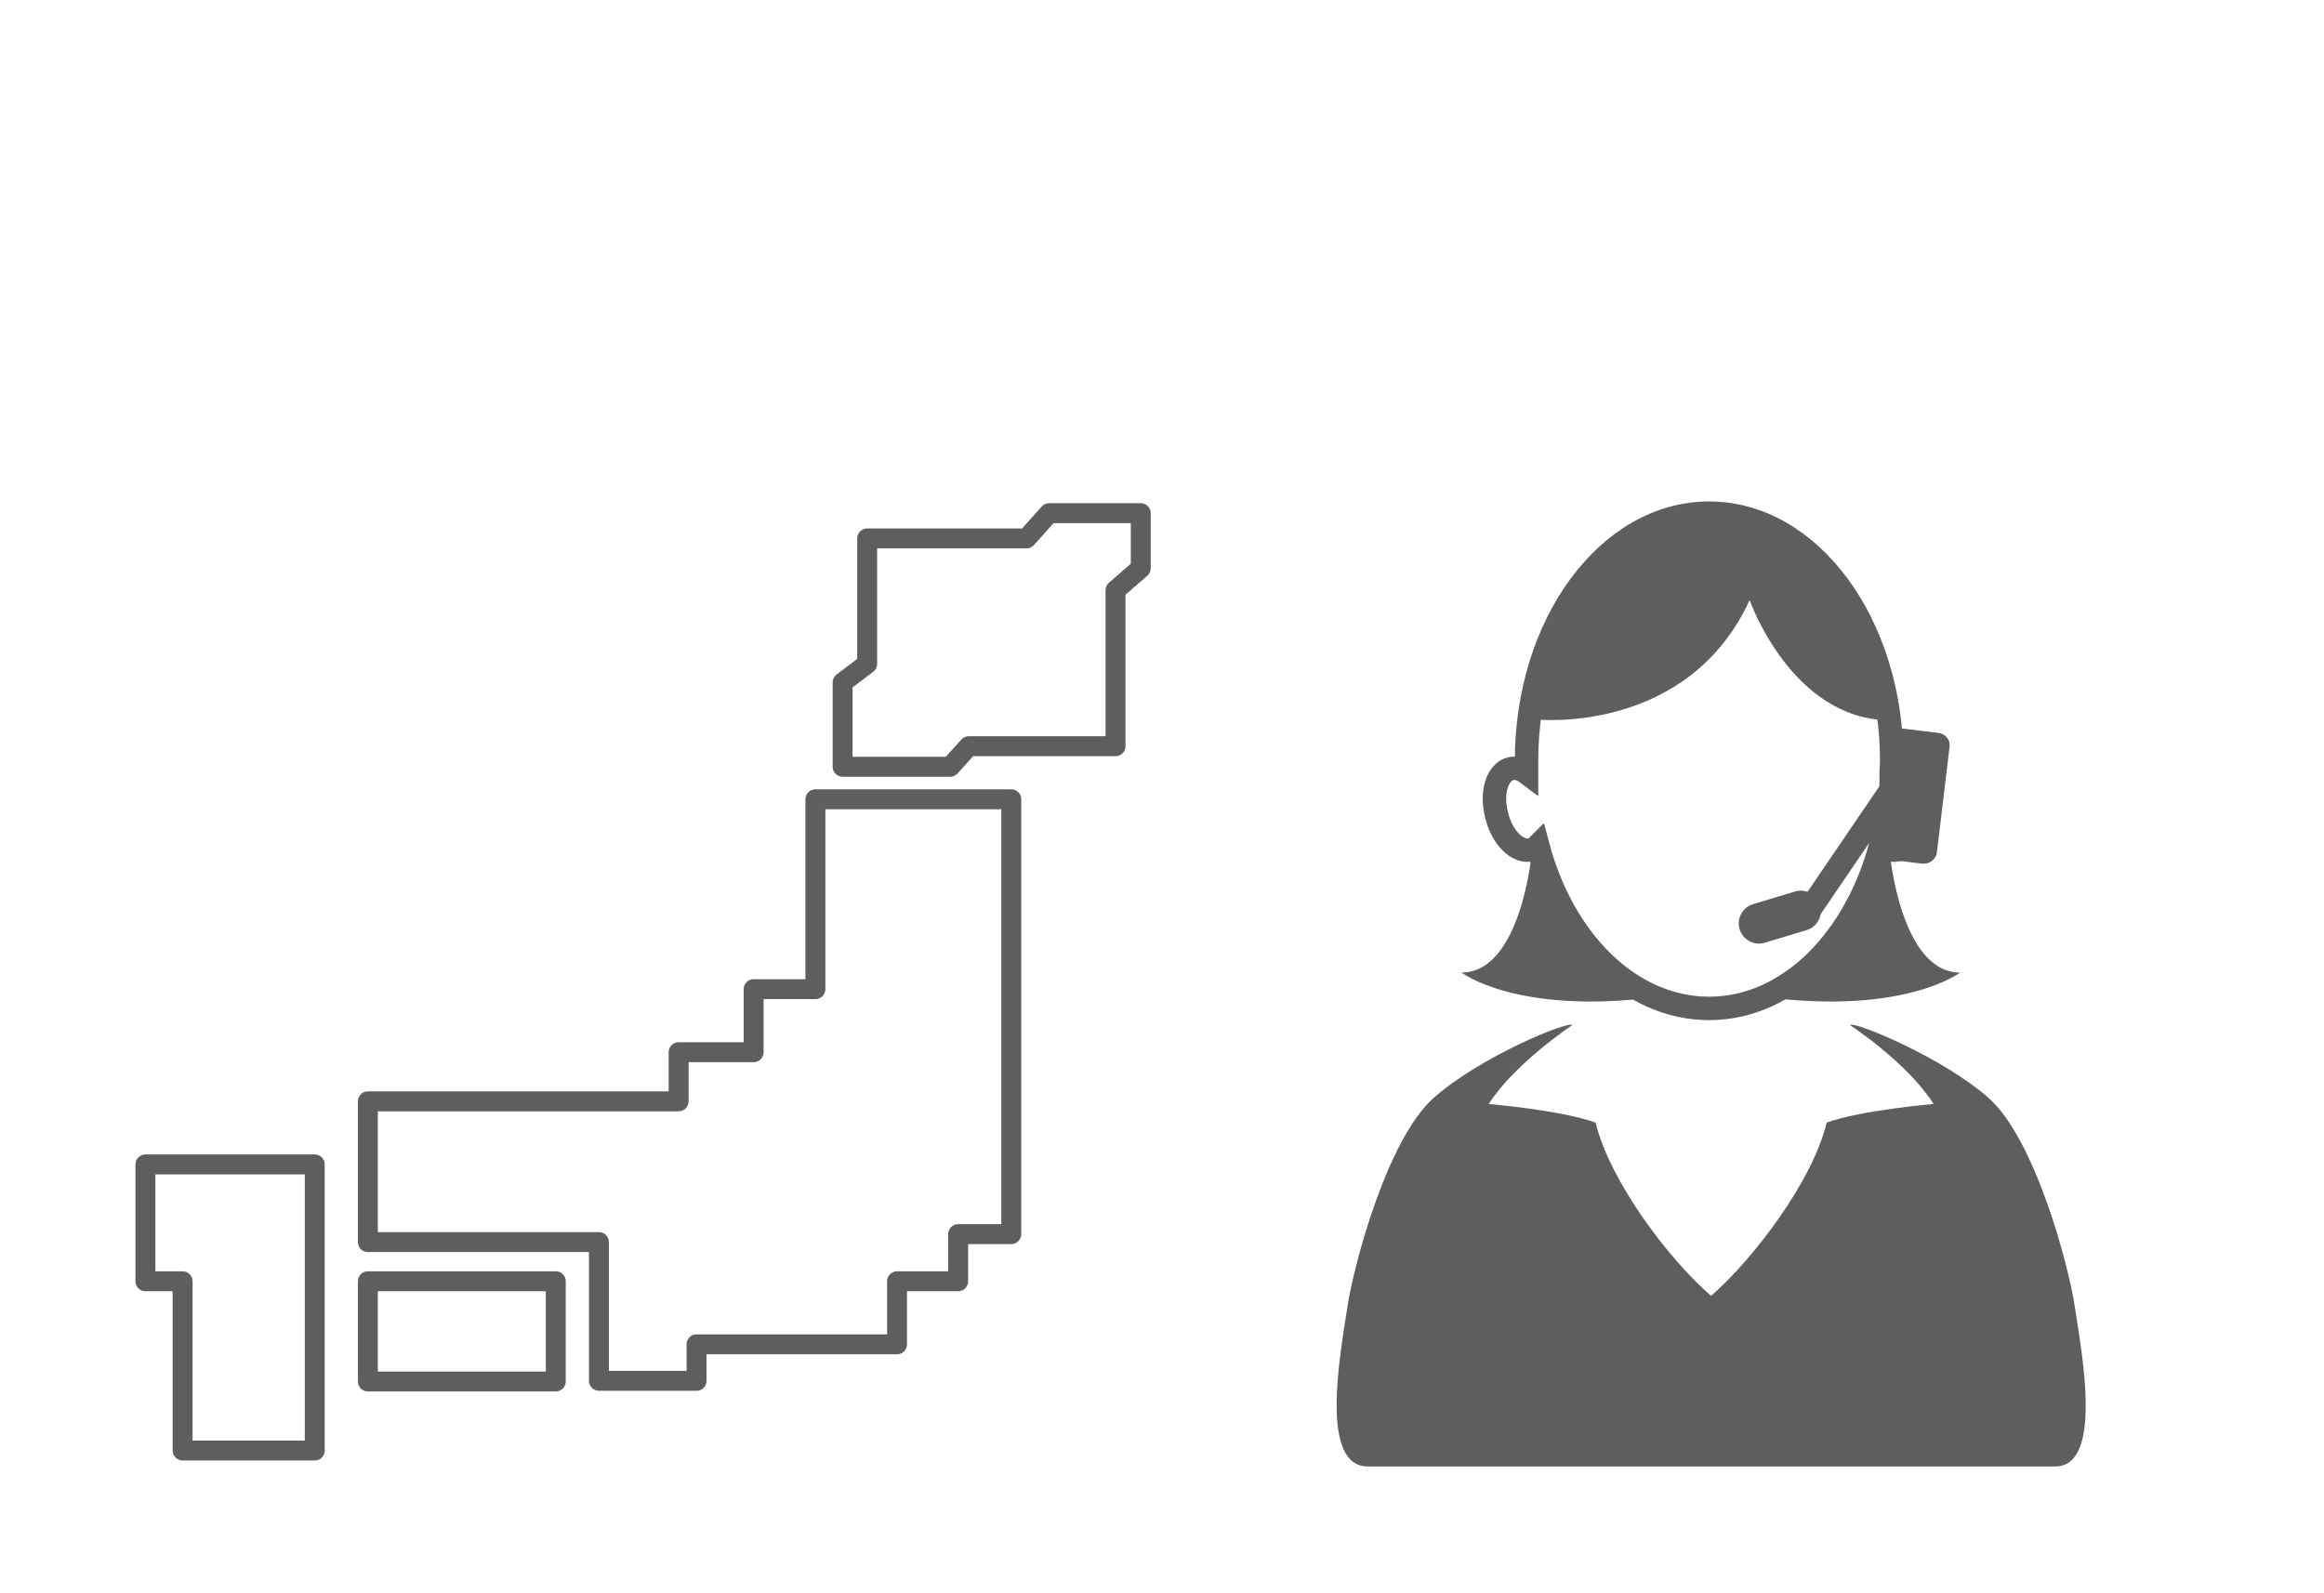
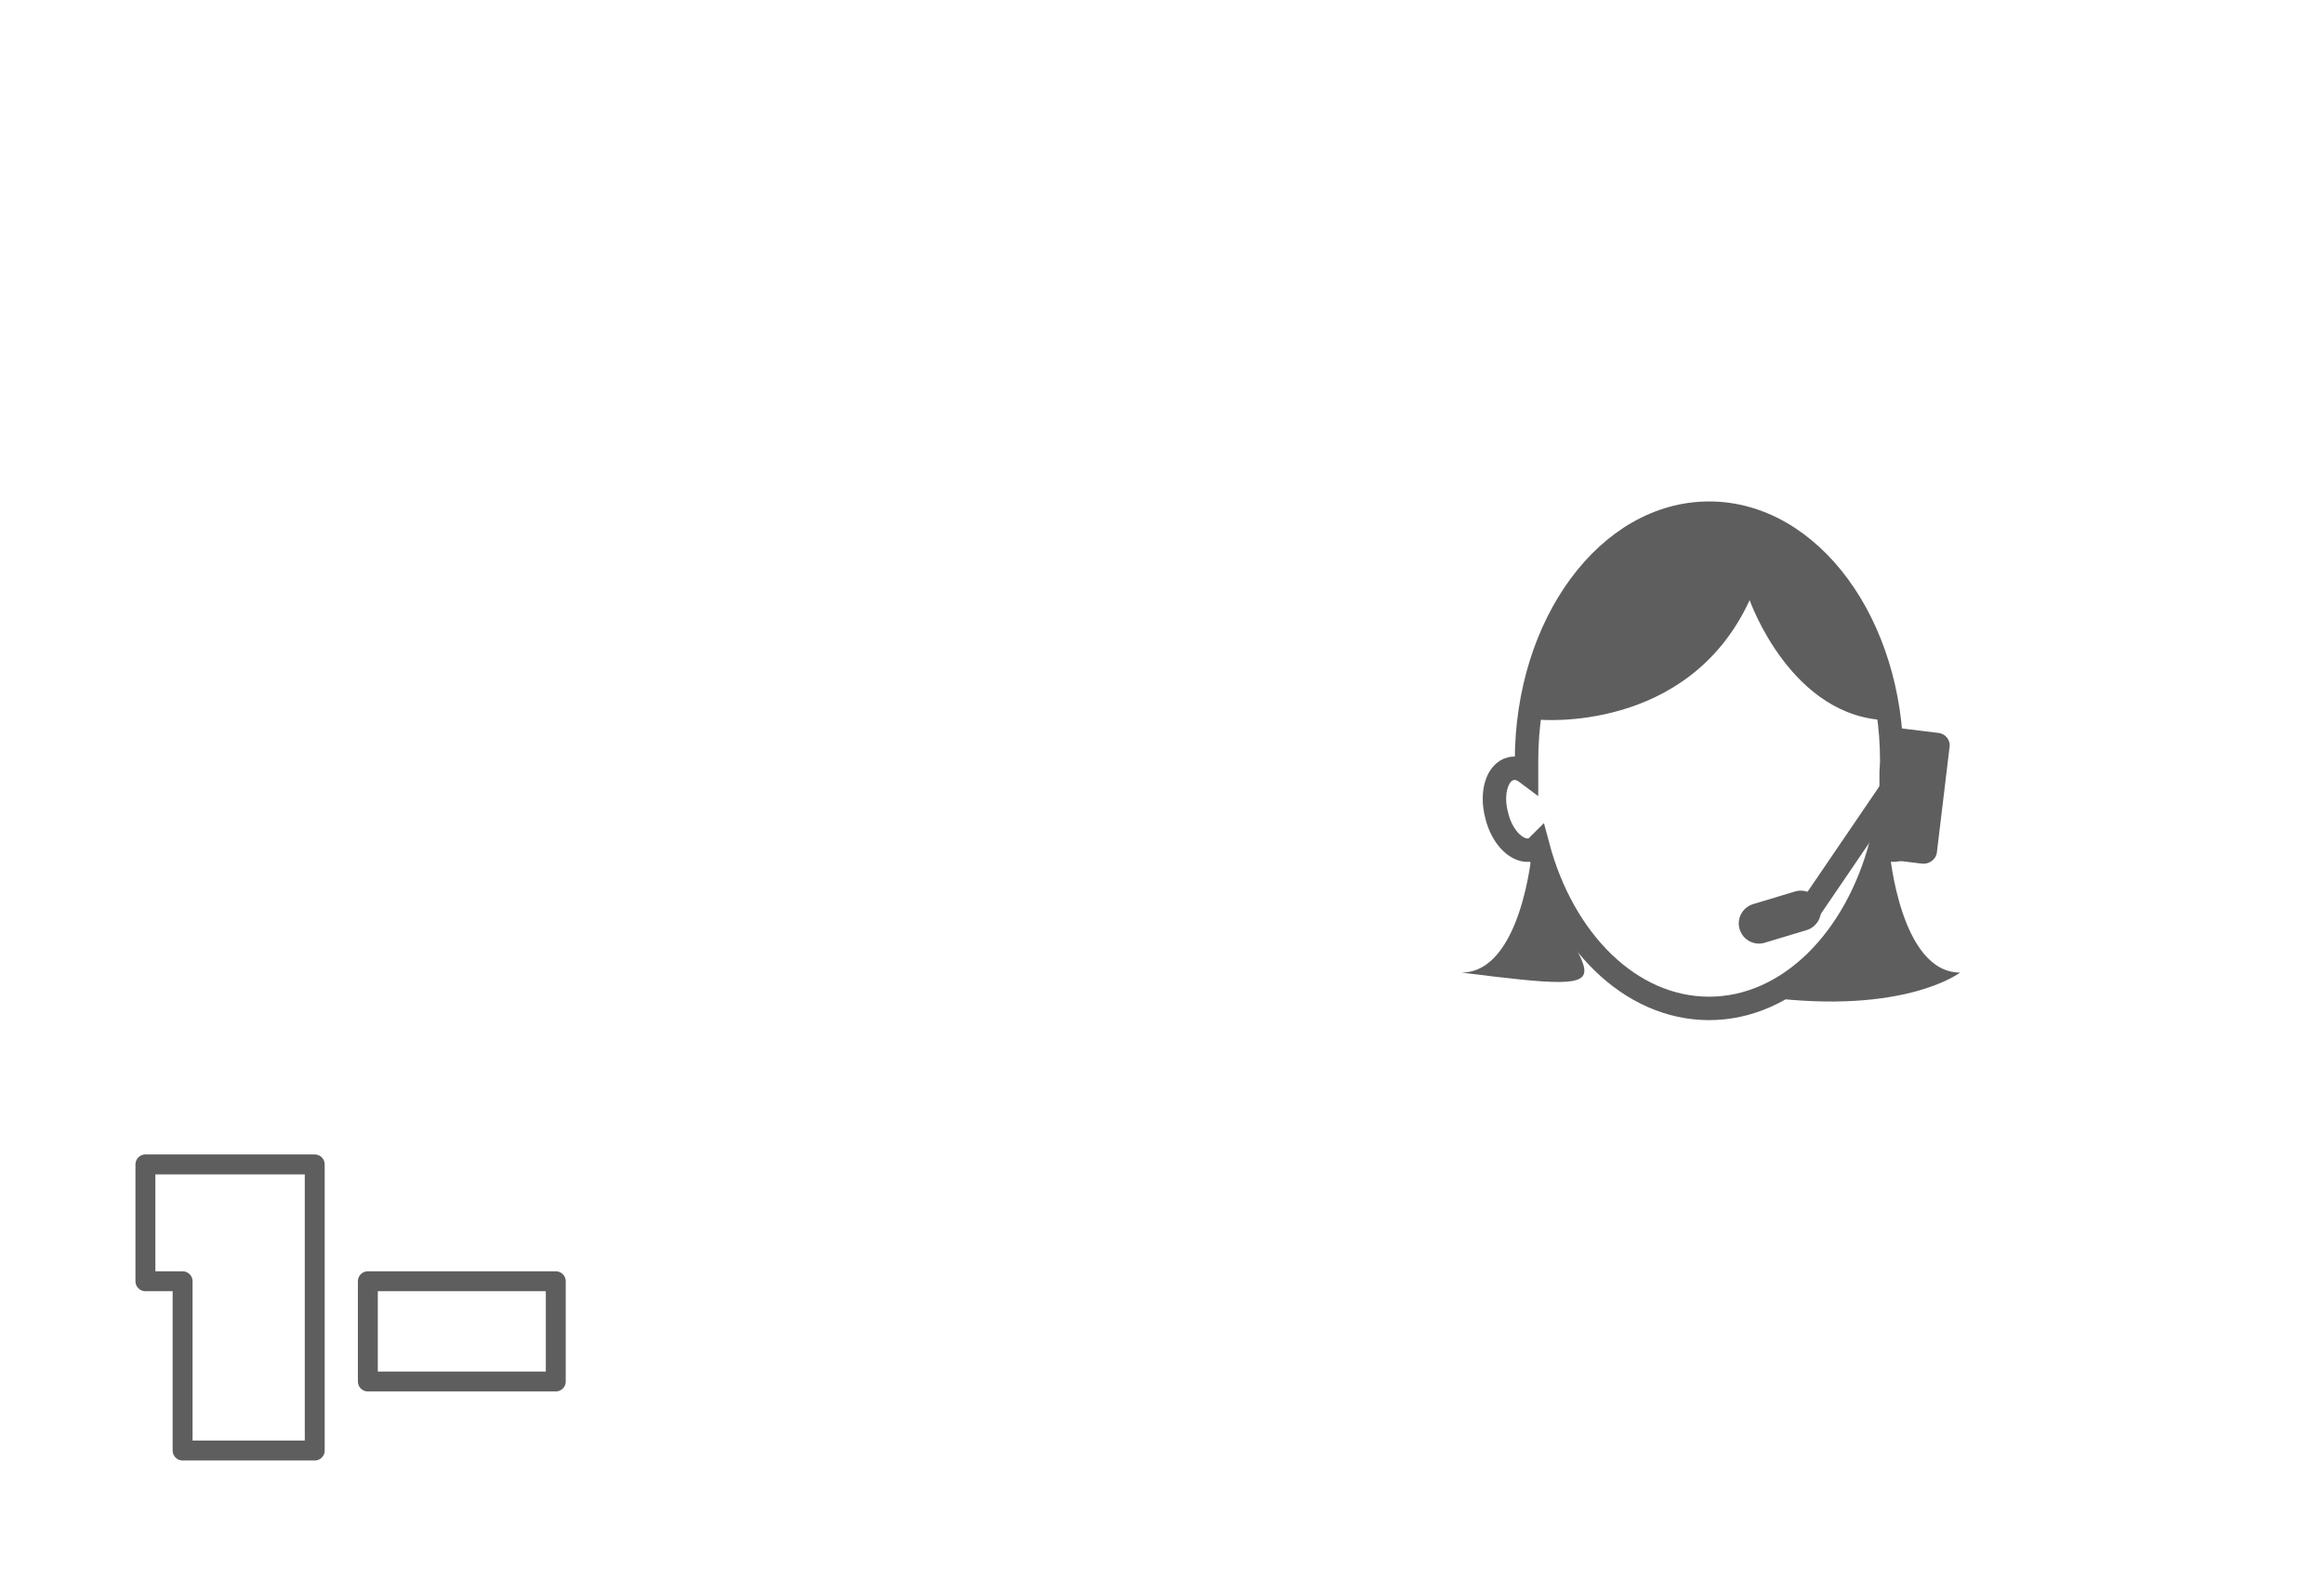
<svg xmlns="http://www.w3.org/2000/svg" version="1.1" x="0px" y="0px" width="350px" height="240px" viewBox="0 0 350 240" style="enable-background:new 0 0 350 240;" xml:space="preserve">
  <style type="text/css">
	.st0{fill:none;}
	.st1{fill:none;stroke:#5E5E5E;stroke-width:3;stroke-linecap:round;stroke-linejoin:round;stroke-miterlimit:10;}
	.st2{fill:none;stroke:#5E5E5E;stroke-width:3.53;stroke-miterlimit:10;}
	.st3{fill:#5E5E5E;}
</style>
  <defs>
</defs>
  <g>
    <g>
-       <rect class="st0" width="350" height="240" />
      <g>
-         <polygon class="st1" points="171.8,77.3 158,77.3 154.6,81.1 130.6,81.1 130.6,100 126.9,102.8 126.9,115.5 143.1,115.5      145.9,112.4 168,112.4 168,88.9 171.8,85.6    " />
-         <polygon class="st1" points="122.8,149 113.5,149 113.5,158.5 102.2,158.5 102.2,165.9 55.4,165.9 55.4,187.1 90.2,187.1      90.2,208 104.9,208 104.9,202.5 135.1,202.5 135.1,193 144.3,193 144.3,185.9 152.3,185.9 152.3,120.4 122.8,120.4    " />
        <rect x="55.4" y="193" class="st1" width="28.3" height="15.1" />
        <polygon class="st1" points="21.9,175.4 21.9,193 27.5,193 27.5,218.5 47.4,218.5 47.4,193 47.4,175.4 27.5,175.4    " />
      </g>
      <g>
        <path class="st2" d="M287.7,115.8c-1-0.2-2,0.2-2.9,1c0-0.7,0.1-1.5,0.1-2.2c0-20.6-12.3-37.3-27.5-37.3     c-15.2,0-27.5,16.7-27.5,37.3c0,0.6,0,1.2,0,1.8c-0.8-0.6-1.6-0.8-2.4-0.6c-2,0.5-3,3.6-2.1,7c0.8,3.4,3.2,5.7,5.2,5.2     c0.4-0.1,0.7-0.3,1-0.6c3.8,14.3,13.9,24.5,25.8,24.5c11.9,0,22.1-10.3,25.9-24.8c0.4,0.4,0.8,0.8,1.3,0.9c2,0.5,4.3-1.8,5.2-5.2     C290.7,119.4,289.7,116.3,287.7,115.8z" />
        <path class="st2" d="M254.5,117.7" />
        <line class="st2" x1="272.2" y1="137.5" x2="285" y2="118.7" />
        <path class="st3" d="M272.1,140.1l-6.3,1.9c-1.6,0.5-3.3-0.4-3.8-2l0,0c-0.5-1.6,0.4-3.3,2-3.8l6.3-1.9c1.6-0.5,3.3,0.4,3.8,2     l0,0C274.6,137.9,273.7,139.6,272.1,140.1z" />
        <path class="st3" d="M231.7,108.4c0,0,22.5,2.2,31.8-18c0,0,6.3,18,21.1,18.1c0,0-4.4-31.1-26.4-31.1s-27.8,26-27.8,31.1     L231.7,108.4z" />
-         <path class="st3" d="M230.7,128.4c0,0-1.6,18.1-10.6,18.1c0,0,8.3,6.4,29.3,3.7C249.3,150.2,236.7,147.5,230.7,128.4z" />
+         <path class="st3" d="M230.7,128.4c0,0-1.6,18.1-10.6,18.1C249.3,150.2,236.7,147.5,230.7,128.4z" />
        <path class="st3" d="M284.6,128.4c0,0,1.6,18.1,10.6,18.1c0,0-8.3,6.4-29.3,3.7C266,150.2,278.6,147.5,284.6,128.4z" />
        <path class="st3" d="M289.5,130.1l-5.7-0.7c-1.1-0.1-1.9-1.1-1.7-2.2l1.9-15.8c0.1-1.1,1.1-1.9,2.2-1.7l5.7,0.7     c1.1,0.1,1.9,1.1,1.7,2.2l-1.9,15.8C291.6,129.4,290.6,130.2,289.5,130.1z" />
-         <path class="st3" d="M312.5,197c-1-6.7-6.1-25.5-13-31.6c-6.9-6.1-20.2-11.6-20.9-11c0,0,8.7,5.7,12.6,11.9     c0,0-10.8,0.9-16.1,2.8c-2.1,8.8-11,20.5-17.4,26.1c-6.5-5.6-15.3-17.4-17.4-26.1c-5.3-1.9-16.1-2.8-16.1-2.8     c3.9-6.1,12.6-11.9,12.6-11.9c-0.8-0.6-14.1,4.9-20.9,11c-6.9,6.1-12,24.9-13,31.6c-1,6.7-4.3,23.9,3.1,23.9c6.8,0,44.9,0,51.3,0     h0c0,0,0.3,0,0.9,0c0,0,0,0,0,0c6.4,0,44.4,0,51.3,0C316.8,220.9,313.5,203.7,312.5,197z" />
      </g>
    </g>
  </g>
</svg>